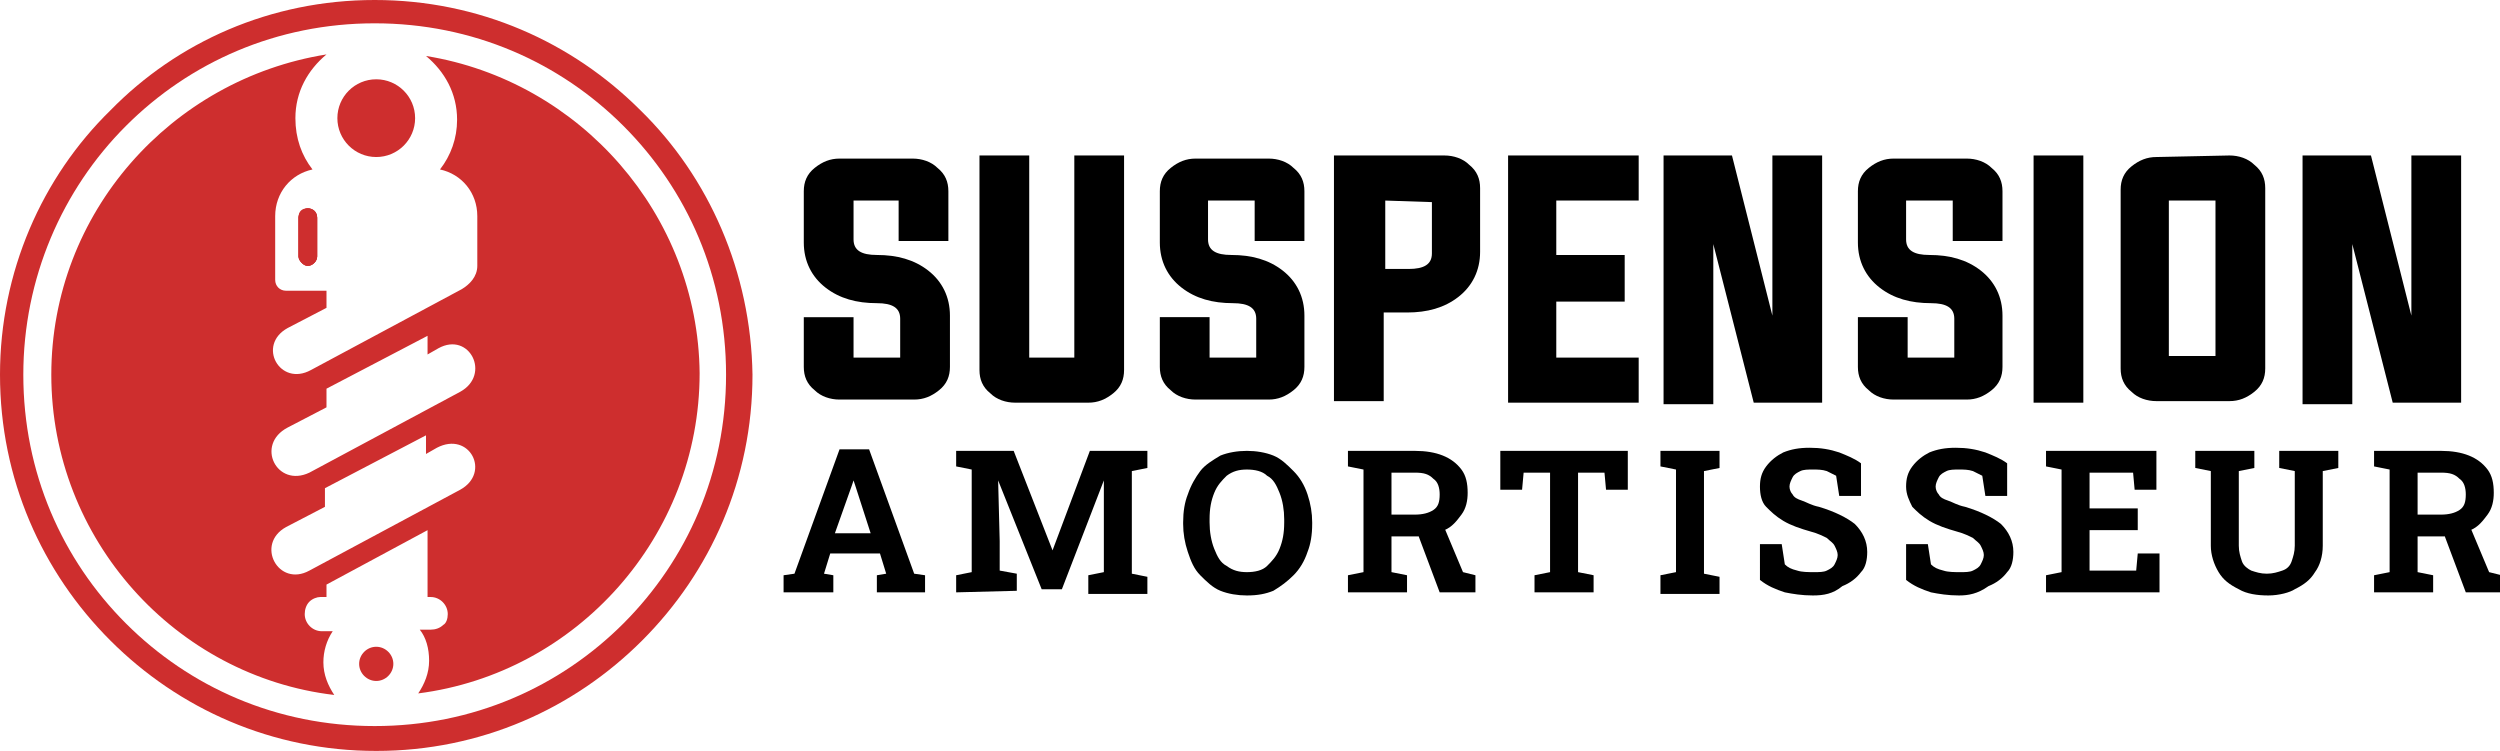
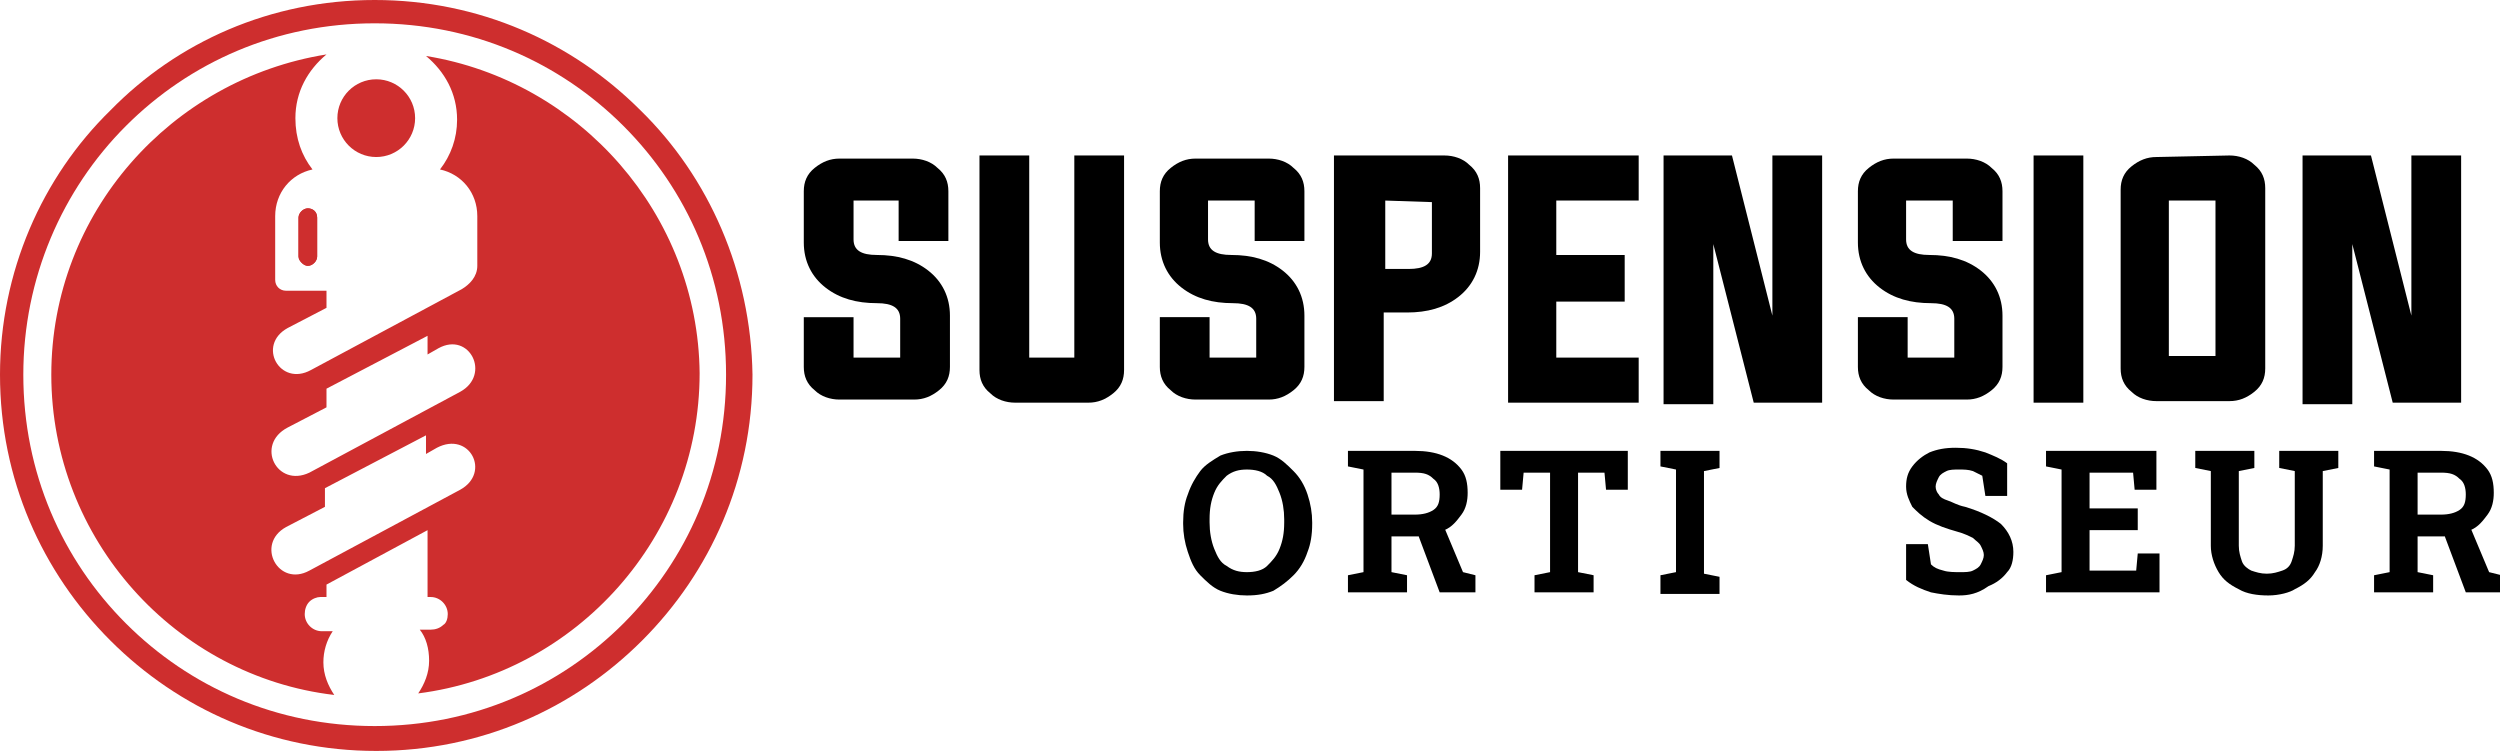
<svg xmlns="http://www.w3.org/2000/svg" version="1.1" id="Layer_1" x="0px" y="0px" width="160.8px" height="48.3px" viewBox="0 0 160.8 48.3" style="enable-background:new 0 0 160.8 48.3;" xml:space="preserve">
  <style type="text/css">
	.st0{fill:#CE2E2E;}
	.st1{fill-rule:evenodd;clip-rule:evenodd;fill:#CE2E2E;}
</style>
  <g>
    <path class="st0" d="M41.2,7.1C36.8,2.7,30.8,0,24.1,0s-12.7,2.7-17,7.1C2.7,11.4,0,17.5,0,24.1c0,6.7,2.7,12.7,7.1,17.1   s10.4,7.1,17.1,7.1s12.7-2.7,17.1-7.1s7.1-10.4,7.1-17.1C48.3,17.5,45.6,11.4,41.2,7.1z M40.1,40.1c-4.1,4.1-9.7,6.6-16,6.6   s-11.9-2.5-16-6.6s-6.6-9.7-6.6-16c0-6.2,2.5-11.9,6.6-16s9.7-6.6,16-6.6S36,4,40.1,8.1s6.6,9.7,6.6,16   C46.7,30.4,44.2,36,40.1,40.1z" />
-     <path class="st1" d="M19.8,13.4c0.3,0,0.6,0.3,0.6,0.6v2.5c0,0.3-0.3,0.6-0.6,0.6c-0.2,0-0.3-0.1-0.4-0.2s-0.2-0.3-0.2-0.4V14   C19.2,13.6,19.4,13.4,19.8,13.4z" />
    <circle class="st1" cx="24.2" cy="7.6" r="2.5" />
-     <path class="st1" d="M24.2,41.6c-0.6,0-1.1,0.5-1.1,1.1s0.5,1.1,1.1,1.1s1.1-0.5,1.1-1.1C25.3,42.1,24.8,41.6,24.2,41.6z" />
    <path class="st1" d="M27.4,3.6c1.2,1,2,2.4,2,4.1c0,1.2-0.4,2.3-1.1,3.2c1.4,0.3,2.4,1.5,2.4,3v3.2c0,0.7-0.5,1.2-1,1.5L20,23.8   c-2,1.1-3.5-1.6-1.5-2.7l2.5-1.3v-1.1h-2.6c-0.4,0-0.7-0.3-0.7-0.7v-4.1c0-1.5,1-2.7,2.4-3C19.4,10,19,8.9,19,7.6   c0-1.7,0.8-3.1,2-4.1C11,5.1,3.3,13.7,3.3,24.1c0,10.6,8,19.4,18.2,20.6c-0.4-0.6-0.7-1.3-0.7-2.1c0-0.7,0.2-1.4,0.6-2h-0.7   c-0.6,0-1.1-0.5-1.1-1.1c0-0.3,0.1-0.6,0.3-0.8c0.2-0.2,0.5-0.3,0.7-0.3H21v-0.8l6.5-3.5v4.3h0.2c0.6,0,1.1,0.5,1.1,1.1   c0,0.3-0.1,0.6-0.3,0.7c-0.2,0.2-0.5,0.3-0.8,0.3H27c0.4,0.5,0.6,1.2,0.6,2s-0.3,1.5-0.7,2.1C37.1,43.3,45,34.5,45,24   C44.9,13.8,37.3,5.2,27.4,3.6z M18.5,27.5l2.5-1.3V25l6.5-3.4v1.2l0.7-0.4c2-1.1,3.4,1.7,1.4,2.8l-9.7,5.2   C17.8,31.4,16.4,28.6,18.5,27.5z M29.6,31.5l-9.7,5.2c-2,1.1-3.5-1.7-1.5-2.8l2.5-1.3v-1.2l6.5-3.4v1.2l0.7-0.4   C30.2,27.7,31.6,30.4,29.6,31.5z" />
    <path class="st1" d="M19.8,13.4c-0.3,0-0.6,0.3-0.6,0.6v2.5c0,0.2,0.1,0.3,0.2,0.4s0.3,0.2,0.4,0.2c0.3,0,0.6-0.3,0.6-0.6V14   C20.4,13.6,20.1,13.4,19.8,13.4z" />
    <path class="st1" d="M20.4,14v2.5c0,0.3-0.3,0.6-0.6,0.6c-0.2,0-0.3-0.1-0.4-0.2s-0.2-0.3-0.2-0.4V14c0-0.3,0.3-0.6,0.6-0.6   S20.4,13.6,20.4,14z" />
  </g>
  <g>
    <path d="M57.9,12.9h-3v2.5c0,0.7,0.5,1,1.5,1c1.3,0,2.4,0.3,3.3,1c0.9,0.7,1.4,1.7,1.4,2.9v3.3c0,0.6-0.2,1.1-0.7,1.5   s-1,0.6-1.6,0.6H54c-0.6,0-1.2-0.2-1.6-0.6c-0.5-0.4-0.7-0.9-0.7-1.5v-3.2h3.2V23h3v-2.5c0-0.7-0.5-1-1.5-1c-1.3,0-2.4-0.3-3.3-1   c-0.9-0.7-1.4-1.7-1.4-2.9v-3.3c0-0.6,0.2-1.1,0.7-1.5s1-0.6,1.6-0.6h4.7c0.6,0,1.2,0.2,1.6,0.6c0.5,0.4,0.7,0.9,0.7,1.5v3.2h-3.2   v-2.6H57.9z" />
    <path d="M66.1,23h3V10h3.2v13.8c0,0.6-0.2,1.1-0.7,1.5s-1,0.6-1.6,0.6h-4.7c-0.6,0-1.2-0.2-1.6-0.6c-0.5-0.4-0.7-0.9-0.7-1.5V10   h3.2v13H66.1z" />
    <path d="M80.7,12.9h-3v2.5c0,0.7,0.5,1,1.5,1c1.3,0,2.4,0.3,3.3,1s1.4,1.7,1.4,2.9v3.3c0,0.6-0.2,1.1-0.7,1.5s-1,0.6-1.6,0.6h-4.7   c-0.6,0-1.2-0.2-1.6-0.6c-0.5-0.4-0.7-0.9-0.7-1.5v-3.2h3.2V23h3v-2.5c0-0.7-0.5-1-1.5-1c-1.3,0-2.4-0.3-3.3-1s-1.4-1.7-1.4-2.9   v-3.3c0-0.6,0.2-1.1,0.7-1.5s1-0.6,1.6-0.6h4.7c0.6,0,1.2,0.2,1.6,0.6c0.5,0.4,0.7,0.9,0.7,1.5v3.2h-3.2V12.9z" />
    <path d="M85.9,10h7c0.6,0,1.2,0.2,1.6,0.6c0.5,0.4,0.7,0.9,0.7,1.5v4.1c0,1.2-0.5,2.2-1.4,2.9c-0.9,0.7-2,1-3.3,1H89v5.7h-3.2V10   H85.9z M89.1,12.9v4.4h1.5c1,0,1.5-0.3,1.5-1V13L89.1,12.9L89.1,12.9z" />
    <path d="M100.1,23h5.3v2.9H97V10h8.4v2.9h-5.3v3.5h4.4v3h-4.4V23z" />
    <path d="M110.2,15.7V26H107V10h4.4l2.6,10.3V10h3.2v15.9h-4.4L110.2,15.7z" />
    <path d="M125.6,12.9h-3v2.5c0,0.7,0.5,1,1.5,1c1.3,0,2.4,0.3,3.3,1s1.4,1.7,1.4,2.9v3.3c0,0.6-0.2,1.1-0.7,1.5s-1,0.6-1.6,0.6h-4.7   c-0.6,0-1.2-0.2-1.6-0.6c-0.5-0.4-0.7-0.9-0.7-1.5v-3.2h3.2V23h3v-2.5c0-0.7-0.5-1-1.5-1c-1.3,0-2.4-0.3-3.3-1s-1.4-1.7-1.4-2.9   v-3.3c0-0.6,0.2-1.1,0.7-1.5s1-0.6,1.6-0.6h4.7c0.6,0,1.2,0.2,1.6,0.6c0.5,0.4,0.7,0.9,0.7,1.5v3.2h-3.2   C125.6,15.5,125.6,12.9,125.6,12.9z" />
    <path d="M130.8,25.9V10h3.2v15.9H130.8z" />
    <path d="M143.4,10c0.6,0,1.2,0.2,1.6,0.6c0.5,0.4,0.7,0.9,0.7,1.5v11.6c0,0.6-0.2,1.1-0.7,1.5s-1,0.6-1.6,0.6h-4.7   c-0.6,0-1.2-0.2-1.6-0.6c-0.5-0.4-0.7-0.9-0.7-1.5V12.2c0-0.6,0.2-1.1,0.7-1.5s1-0.6,1.6-0.6L143.4,10L143.4,10z M139.5,12.9v10h3   v-10H139.5z" />
    <path d="M151.3,15.7V26h-3.2V10h4.4l2.6,10.3V10h3.2v15.9h-4.4L151.3,15.7z" />
-     <path d="M50.4,38.1V37l0.7-0.1l2.9-8h1.9l2.9,8l0.7,0.1v1.1h-3.1V37l0.6-0.1l-0.4-1.3h-3.2L53,36.9l0.6,0.1v1.1H50.4z M53.7,34.3   H56l-1-3.1l-0.1-0.3l0,0l-0.1,0.3L53.7,34.3z" />
-     <path d="M61.5,38.1V37l1-0.2v-6.6l-1-0.2v-1h1h2.7l2.5,6.4l0,0l2.4-6.4h3.7v1.1l-1,0.2v6.6l1,0.2v1.1H70V37l1-0.2V35v-4.1l0,0   l-2.7,7H67l-2.8-7l0,0l0.1,3.9v1.9l1.1,0.2V38L61.5,38.1L61.5,38.1z" />
    <path d="M80.2,38.3c-0.6,0-1.2-0.1-1.7-0.3s-0.9-0.6-1.3-1s-0.6-0.9-0.8-1.5c-0.2-0.6-0.3-1.2-0.3-1.8v-0.1c0-0.7,0.1-1.3,0.3-1.8   c0.2-0.6,0.5-1.1,0.8-1.5s0.8-0.7,1.3-1c0.5-0.2,1.1-0.3,1.7-0.3s1.2,0.1,1.7,0.3c0.5,0.2,0.9,0.6,1.3,1s0.7,0.9,0.9,1.5   c0.2,0.6,0.3,1.2,0.3,1.8v0.1c0,0.7-0.1,1.3-0.3,1.8c-0.2,0.6-0.5,1.1-0.9,1.5s-0.8,0.7-1.3,1C81.4,38.2,80.9,38.3,80.2,38.3z    M80.2,36.8c0.5,0,1-0.1,1.3-0.4c0.3-0.3,0.6-0.6,0.8-1.1c0.2-0.5,0.3-1,0.3-1.7v-0.2c0-0.6-0.1-1.2-0.3-1.7   c-0.2-0.5-0.4-0.9-0.8-1.1c-0.3-0.3-0.8-0.4-1.3-0.4s-0.9,0.1-1.3,0.4c-0.3,0.3-0.6,0.6-0.8,1.1c-0.2,0.5-0.3,1-0.3,1.7v0.2   c0,0.6,0.1,1.2,0.3,1.7c0.2,0.5,0.4,0.9,0.8,1.1C79.3,36.7,79.7,36.8,80.2,36.8z" />
    <path d="M86.7,38.1V37l1-0.2v-6.6l-1-0.2v-1H91c0.7,0,1.3,0.1,1.8,0.3c0.5,0.2,0.9,0.5,1.2,0.9c0.3,0.4,0.4,0.9,0.4,1.5   c0,0.5-0.1,1-0.4,1.4s-0.6,0.8-1.1,1s-1,0.4-1.7,0.4h-1.7v2.3l1,0.2v1.1H86.7z M89.5,33.1H91c0.5,0,0.9-0.1,1.2-0.3   c0.3-0.2,0.4-0.5,0.4-1c0-0.4-0.1-0.8-0.4-1c-0.3-0.3-0.6-0.4-1.2-0.4h-1.5V33.1z M92.6,38.1l-1.5-4l1.7-0.4l1.3,3.1l0.8,0.2v1.1   C94.9,38.1,92.6,38.1,92.6,38.1z" />
    <path d="M98.7,38.1V37l1-0.2v-6.4H98l-0.1,1.1h-1.4V29h8.2v2.5h-1.4l-0.1-1.1h-1.7v6.4l1,0.2v1.1H98.7z" />
    <path d="M106.8,38.1V37l1-0.2v-6.6l-1-0.2v-1h3.8v1.1l-1,0.2v6.6l1,0.2v1.1h-3.8V38.1z" />
-     <path d="M116.6,38.3c-0.7,0-1.3-0.1-1.8-0.2c-0.6-0.2-1.1-0.4-1.6-0.8V35h1.4l0.2,1.3c0.2,0.2,0.4,0.3,0.8,0.4   c0.3,0.1,0.7,0.1,1.1,0.1c0.3,0,0.6,0,0.8-0.1c0.2-0.1,0.4-0.2,0.5-0.4s0.2-0.4,0.2-0.6c0-0.2-0.1-0.4-0.2-0.6   c-0.1-0.2-0.3-0.3-0.5-0.5c-0.2-0.1-0.6-0.3-1-0.4c-0.7-0.2-1.3-0.4-1.8-0.7s-0.8-0.6-1.1-0.9s-0.4-0.8-0.4-1.3s0.1-0.9,0.4-1.3   s0.7-0.7,1.1-0.9c0.5-0.2,1-0.3,1.7-0.3s1.3,0.1,1.9,0.3c0.5,0.2,1,0.4,1.4,0.7v2.1h-1.4l-0.2-1.3c-0.2-0.1-0.4-0.2-0.6-0.3   c-0.3-0.1-0.6-0.1-0.9-0.1s-0.6,0-0.8,0.1c-0.2,0.1-0.4,0.2-0.5,0.4c-0.1,0.2-0.2,0.4-0.2,0.6s0.1,0.4,0.2,0.5   c0.1,0.2,0.3,0.3,0.6,0.4c0.3,0.1,0.6,0.3,1.1,0.4c1,0.3,1.8,0.7,2.3,1.1c0.5,0.5,0.8,1.1,0.8,1.8c0,0.5-0.1,1-0.4,1.3   c-0.3,0.4-0.7,0.7-1.2,0.9C117.9,38.2,117.3,38.3,116.6,38.3z" />
    <path d="M126,38.3c-0.7,0-1.3-0.1-1.8-0.2c-0.6-0.2-1.1-0.4-1.6-0.8V35h1.4l0.2,1.3c0.2,0.2,0.4,0.3,0.8,0.4   c0.3,0.1,0.7,0.1,1.1,0.1c0.3,0,0.6,0,0.8-0.1c0.2-0.1,0.4-0.2,0.5-0.4s0.2-0.4,0.2-0.6c0-0.2-0.1-0.4-0.2-0.6   c-0.1-0.2-0.3-0.3-0.5-0.5c-0.2-0.1-0.6-0.3-1-0.4c-0.7-0.2-1.3-0.4-1.8-0.7s-0.8-0.6-1.1-0.9c-0.2-0.4-0.4-0.8-0.4-1.3   s0.1-0.9,0.4-1.3s0.7-0.7,1.1-0.9c0.5-0.2,1-0.3,1.7-0.3s1.3,0.1,1.9,0.3c0.5,0.2,1,0.4,1.4,0.7v2.1h-1.4l-0.2-1.3   c-0.2-0.1-0.4-0.2-0.6-0.3c-0.3-0.1-0.6-0.1-0.9-0.1s-0.6,0-0.8,0.1s-0.4,0.2-0.5,0.4c-0.1,0.2-0.2,0.4-0.2,0.6s0.1,0.4,0.2,0.5   c0.1,0.2,0.3,0.3,0.6,0.4c0.3,0.1,0.6,0.3,1.1,0.4c1,0.3,1.8,0.7,2.3,1.1c0.5,0.5,0.8,1.1,0.8,1.8c0,0.5-0.1,1-0.4,1.3   c-0.3,0.4-0.7,0.7-1.2,0.9C127.2,38.2,126.6,38.3,126,38.3z" />
    <path d="M131.6,38.1V37l1-0.2v-6.6l-1-0.2v-1h7.1v2.5h-1.4l-0.1-1.1h-2.8v2.3h3.1v1.4h-3.1v2.6h3l0.1-1.1h1.4v2.5   C138.9,38.1,131.6,38.1,131.6,38.1z" />
    <path d="M145.9,38.3c-0.7,0-1.4-0.1-1.9-0.4c-0.6-0.3-1-0.6-1.3-1.1s-0.5-1.1-0.5-1.7v-4.8l-1-0.2V29h3.8v1.1l-1,0.2v4.8   c0,0.4,0.1,0.7,0.2,1c0.1,0.3,0.4,0.5,0.6,0.6c0.3,0.1,0.6,0.2,1,0.2s0.7-0.1,1-0.2c0.3-0.1,0.5-0.3,0.6-0.6s0.2-0.6,0.2-1v-4.8   l-1-0.2V29h3.8v1.1l-1,0.2v4.8c0,0.7-0.2,1.3-0.5,1.7c-0.3,0.5-0.7,0.8-1.3,1.1C147.3,38.1,146.6,38.3,145.9,38.3z" />
    <path d="M152.7,38.1V37l1-0.2v-6.6l-1-0.2v-1h4.3c0.7,0,1.3,0.1,1.8,0.3c0.5,0.2,0.9,0.5,1.2,0.9s0.4,0.9,0.4,1.5   c0,0.5-0.1,1-0.4,1.4c-0.3,0.4-0.6,0.8-1.1,1s-1,0.4-1.7,0.4h-1.7v2.3l1,0.2v1.1H152.7z M155.5,33.1h1.5c0.5,0,0.9-0.1,1.2-0.3   s0.4-0.5,0.4-1c0-0.4-0.1-0.8-0.4-1c-0.3-0.3-0.6-0.4-1.2-0.4h-1.5V33.1z M158.6,38.1l-1.5-4l1.7-0.4l1.3,3.1l0.8,0.2v1.1   C160.9,38.1,158.6,38.1,158.6,38.1z" />
  </g>
</svg>